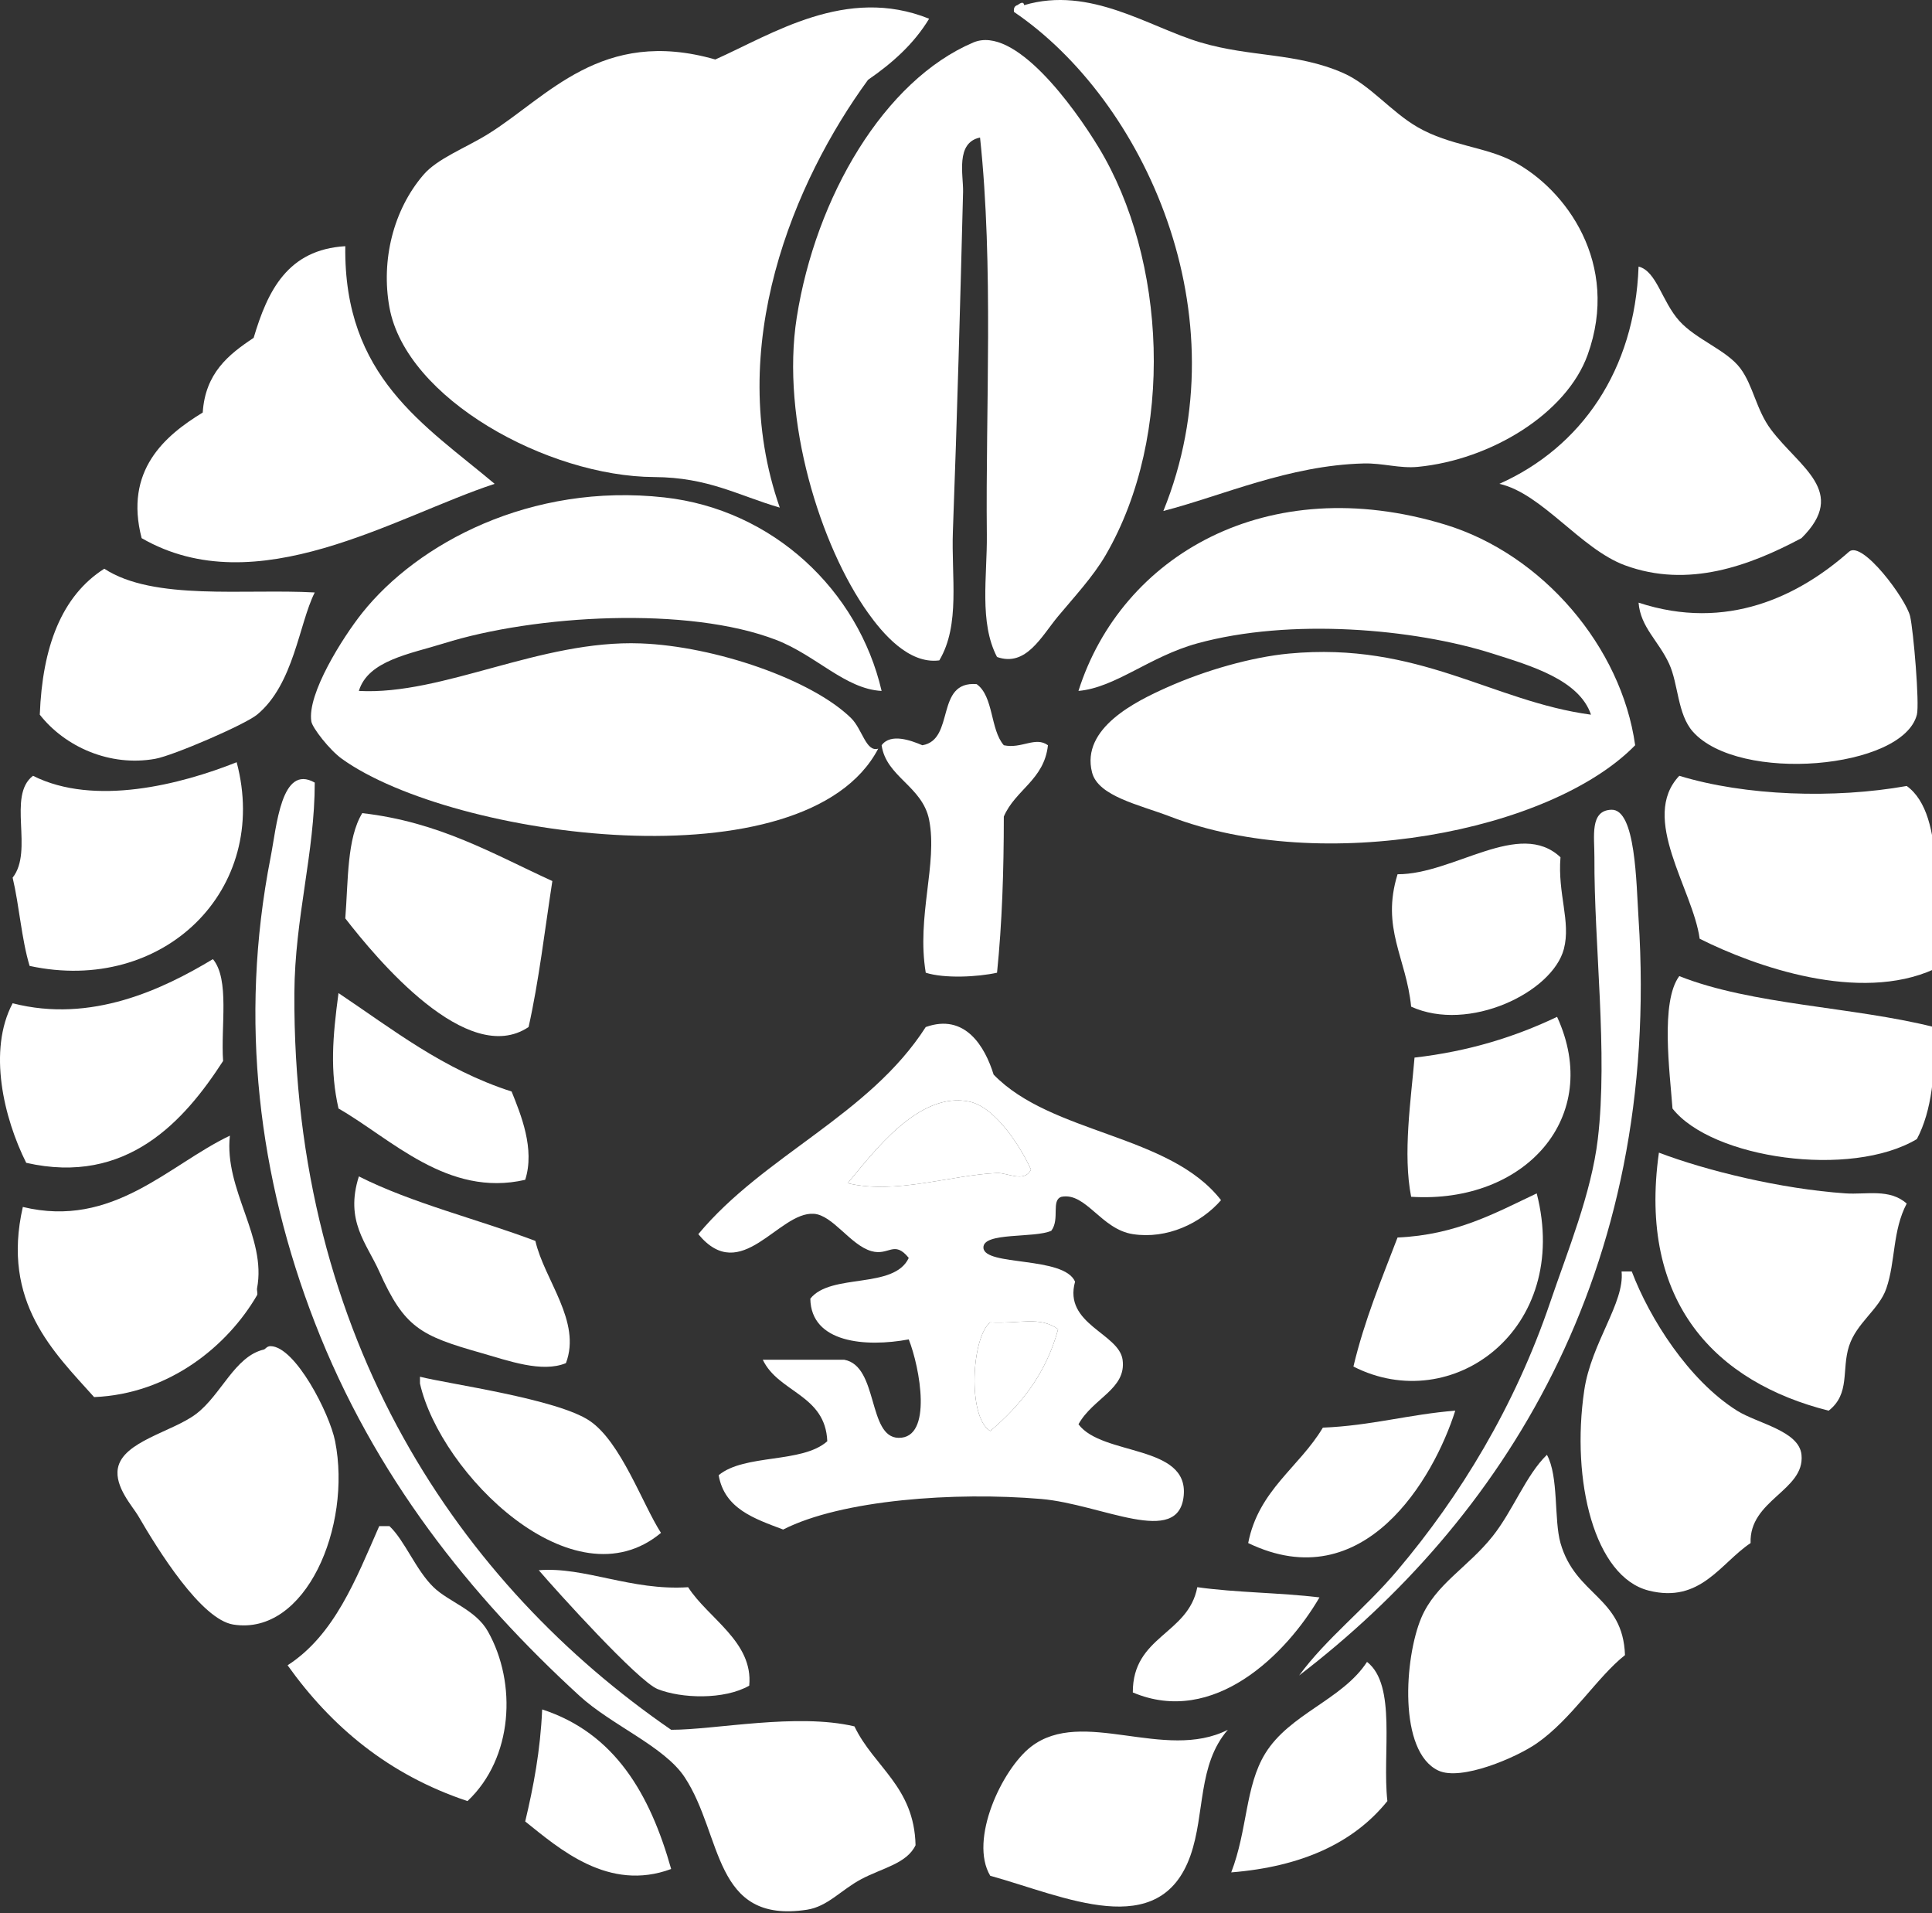
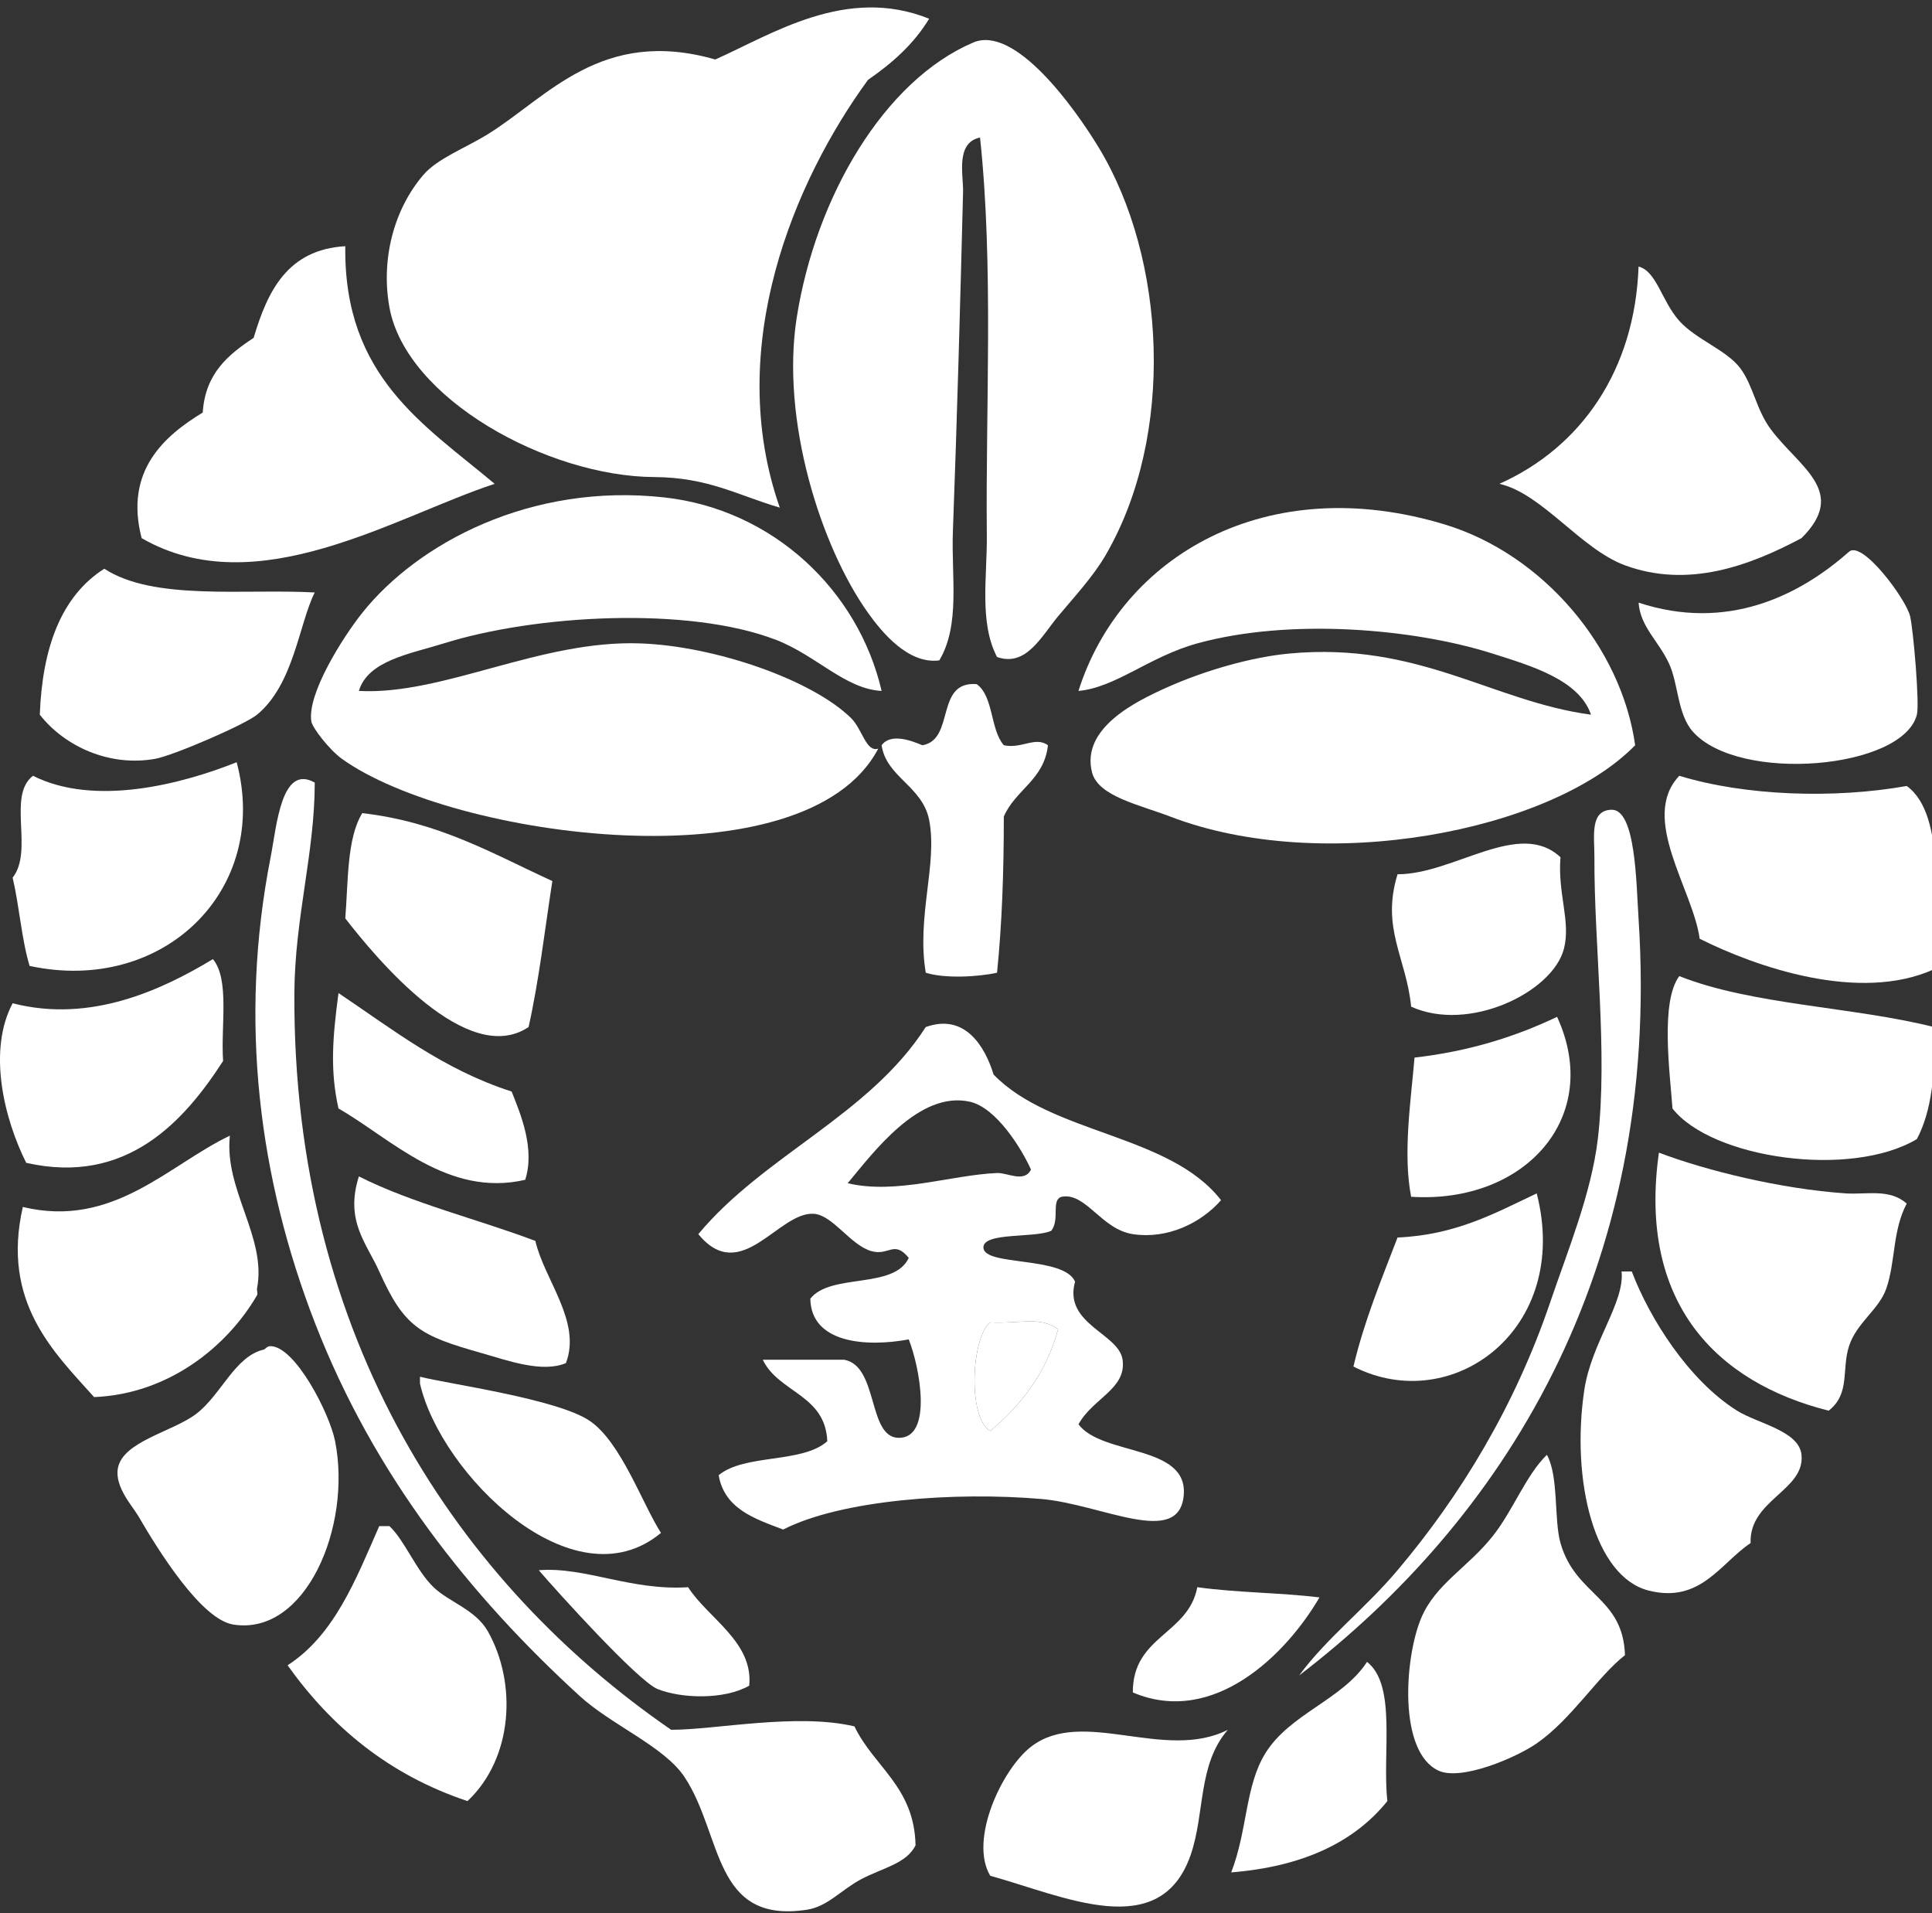
<svg xmlns="http://www.w3.org/2000/svg" version="1.1" id="レイヤー_1" x="0px" y="0px" width="200px" height="198px" viewBox="0 0 200 198" enable-background="new 0 0 200 198" xml:space="preserve">
  <rect x="0" y="0" width="200" height="198" fill="#333333" stroke="none" />
-   <path fill="#FFFFFF" d="M120.43,52.889c8.252-20.319-2.018-42.535-15.462-51.654c-0.057-0.408,0.078-0.625,0.353-0.703  c0.312-0.216,0.629-0.424,0.703,0c6.836-2.029,12.937,2.287,18.271,3.865c5.233,1.548,9.888,1.023,14.759,3.163  c2.779,1.221,4.938,4.022,7.73,5.622c3.308,1.896,6.945,2,9.839,3.514c5.481,2.869,11.127,10.596,7.729,20.029  c-2.188,6.077-10.01,10.862-17.568,11.596c-1.918,0.186-3.631-0.403-5.622-0.352C133.409,48.168,126.562,51.304,120.43,52.889z" />
  <path fill="#FFFFFF" d="M96.183,1.938c-1.589,2.627-3.828,4.605-6.325,6.325c-7.639,10.453-14.942,27.688-9.136,44.275  c-4.328-1.255-7.379-3.132-13.001-3.162c-11.013-0.059-25.695-8.092-27.408-17.569c-0.881-4.877,0.4-10.072,3.514-13.705  c1.458-1.702,4.308-2.752,6.676-4.216c6.148-3.801,11.74-11.116,23.543-7.729C79.913,3.549,87.606-1.519,96.183,1.938z" />
  <path fill="#FFFFFF" d="M103.211,67.999c-1.868-3.586-1.009-8.342-1.054-12.65c-0.138-13.081,0.717-27.798-0.703-41.113  c-2.571,0.525-1.713,3.908-1.757,5.623c-0.282,11.126-0.618,23.485-1.054,35.139c-0.176,4.694,0.79,9.666-1.406,13.353  c-3.188,0.421-5.909-2.859-7.379-4.919c-4.891-6.854-9.049-19.954-7.379-30.571c1.963-12.479,9.053-24.54,18.272-28.462  c4.274-1.819,10.381,6.57,13.001,10.893c6.947,11.463,7.941,29.714,0.703,42.167c-1.294,2.225-3.277,4.354-4.92,6.325  C107.816,65.845,106.227,69.069,103.211,67.999z" />
  <path fill="#FFFFFF" d="M35.745,25.481c-0.184,13.537,8.21,18.496,15.461,24.597c-10.314,3.386-24.64,12.484-36.544,5.622  c-1.82-7.007,2.4-10.609,6.325-13.001c0.264-4.07,2.662-6.005,5.271-7.73C27.705,30.091,29.775,25.837,35.745,25.481z" />
  <path fill="#FFFFFF" d="M169.624,27.589c1.871,0.473,2.401,3.604,4.216,5.622c1.756,1.954,4.906,3.014,6.325,4.919  c1.336,1.794,1.637,4.29,3.162,6.325c2.946,3.932,8.028,6.429,3.161,11.245c-5.354,2.851-11.717,5.224-18.271,2.811  c-4.584-1.688-8.586-7.442-13.002-8.433C163.671,46.307,169.241,38.324,169.624,27.589z" />
  <path fill="#FFFFFF" d="M91.264,71.513c-3.751-0.194-6.758-3.667-10.893-5.271c-9.116-3.535-25.02-2.605-34.436,0.352  c-3.443,1.081-7.833,1.751-8.785,4.919c8.73,0.468,18.773-5.301,29.166-4.919c7.699,0.283,17.716,3.742,21.786,7.73  c1.174,1.15,1.543,3.555,2.812,3.163c-7.48,14.292-44.072,9.28-55.52,1.054c-1.293-0.93-3.056-3.209-3.163-3.865  c-0.463-2.841,3.258-8.718,5.271-11.245c5.709-7.164,17.402-13.487,31.273-11.947C80.016,52.732,88.847,61.093,91.264,71.513z" />
  <path fill="#FFFFFF" d="M169.271,77.135c-8.771,8.981-32.371,13.443-48.141,7.379c-3.156-1.213-7.447-2.086-8.082-4.568  c-1.174-4.591,4.59-7.379,7.73-8.785c4.041-1.808,8.826-3.154,12.65-3.514c13.43-1.262,21.057,4.958,31.272,6.325  c-1.228-3.615-6.203-5.059-10.19-6.325c-8.15-2.588-20.945-3.699-30.57-1.054c-4.948,1.36-8.455,4.579-12.299,4.919  c4.445-13.996,19.524-22.824,37.95-17.218C159.712,57.374,167.854,66.975,169.271,77.135z" />
  <path fill="#FFFFFF" d="M169.624,62.376c9.158,3.011,16.623-0.702,21.785-5.271c1.37-1.214,5.907,4.902,6.325,6.676  c0.341,1.449,0.99,9.063,0.701,10.19c-1.447,5.654-18.438,7.112-23.19,1.757c-1.608-1.813-1.491-4.921-2.459-7.028  C171.689,66.318,169.825,64.924,169.624,62.376z" />
  <path fill="#FFFFFF" d="M32.582,61.322c-1.638,3.249-2.155,9.506-5.974,12.65c-1.244,1.024-8.656,4.23-10.542,4.568  c-4.702,0.842-9.349-1.252-11.947-4.568c0.265-6.997,2.243-12.281,6.676-15.109C15.915,62.214,25.368,60.917,32.582,61.322z" />
  <path fill="#FFFFFF" d="M101.104,70.81c1.773,1.271,1.393,4.698,2.811,6.325c1.85,0.397,3.273-0.951,4.568,0  c-0.392,3.591-3.371,4.594-4.568,7.379c0,5.621-0.18,11.064-0.702,16.164c-1.976,0.441-5.438,0.621-7.379,0  c-0.973-5.823,1.246-11.268,0.351-15.812c-0.689-3.503-4.452-4.444-4.919-7.731c0.939-1.282,3.053-0.494,4.217,0  C98.895,76.567,96.769,70.458,101.104,70.81z" />
  <path fill="#FFFFFF" d="M3.065,99.975c-0.842-2.789-1.062-6.201-1.757-9.136c2.209-2.787-0.598-8.481,2.108-10.542  c6.355,3.199,15.315,0.896,21.083-1.405C28.006,92.083,16.916,102.969,3.065,99.975z" />
  <path fill="#FFFFFF" d="M32.582,81c0.006,7.258-2.066,13.996-2.108,21.787c-0.194,35.943,17.253,61.289,39.004,76.251  c4.539,0.008,12.998-1.765,18.975-0.353c2.009,4.198,6.188,6.229,6.325,12.299c-0.914,1.916-3.452,2.357-5.623,3.515  c-2.099,1.118-3.476,2.835-5.622,3.163c-9.757,1.486-8.689-7.674-12.65-13.705c-2.096-3.191-7.561-5.383-10.893-8.434  c-11.271-10.317-21.257-22.765-27.408-38.652c-5.751-14.855-7.898-31.18-4.568-48.14C28.643,85.529,29.106,79.029,32.582,81z" />
  <path fill="#FFFFFF" d="M173.84,80.297c6.831,2.087,16.036,2.391,23.543,1.054c4.159,2.996,2.848,12.908,2.812,18.975  c-7.73,3.49-18.442-0.251-24.246-3.163C175.253,92.046,169.702,84.665,173.84,80.297z" />
  <path fill="#FFFFFF" d="M57.179,91.19c-0.785,5.072-1.388,10.326-2.46,15.11c-6.347,4.255-15.752-7.089-18.975-11.245  c0.311-3.906,0.157-8.276,1.757-10.893C45.492,85.075,51.067,88.401,57.179,91.19z" />
  <path fill="#FFFFFF" d="M146.081,104.191c-0.5-5.07-3.134-8.115-1.406-13.704c5.812,0.02,12.614-5.765,16.867-1.757  c-0.313,3.771,1.092,6.65,0.351,9.487C160.718,102.716,152.046,106.908,146.081,104.191z" />
  <path fill="#FFFFFF" d="M2.714,120.355C0.4,115.74-1.288,108.727,1.309,103.84c8.152,2.098,15.567-1.459,20.732-4.568  c1.753,2.112,0.803,6.928,1.054,10.542C19.082,116.023,13.124,122.719,2.714,120.355z" />
  <path fill="#FFFFFF" d="M200.193,106.3c0.201,4.652-0.213,8.689-1.758,11.597c-6.836,4.086-21.227,2.028-25.299-3.162  c-0.273-3.756-1.271-11.049,0.702-13.705C181.389,104.023,191.768,104.186,200.193,106.3z" />
  <path fill="#FFFFFF" d="M35.042,102.787c5.615,3.755,10.829,7.911,17.921,10.189c0.952,2.369,2.434,5.944,1.406,9.137  c-8.039,1.859-13.917-4.29-19.327-7.379C34.156,110.824,34.426,107.386,35.042,102.787z" />
  <path fill="#FFFFFF" d="M161.189,105.246c4.763,10.367-3.321,19.369-15.108,18.624c-0.873-4.468-0.017-10.029,0.351-14.407  C152.107,108.814,156.904,107.287,161.189,105.246z" />
  <path fill="#FFFFFF" d="M126.402,124.22c-2.092,2.401-5.6,4.062-9.137,3.515c-3.277-0.504-4.851-4.354-7.379-3.864  c-1.109,0.348-0.141,2.304-1.055,3.514c-1.729,0.796-7.1,0.114-7.027,1.757c0.084,1.941,8.338,0.84,9.487,3.515  c-1.235,4.403,4.545,5.34,4.919,8.081c0.414,3.035-3.072,3.97-4.566,6.678c2.451,3.294,11.394,2.068,10.893,7.379  c-0.51,5.409-8.514,0.884-14.76,0.352c-8.919-0.76-20.659,0.082-26.705,3.164c-2.974-1.127-6.065-2.136-6.677-5.623  c2.684-2.236,8.646-1.193,11.245-3.515c-0.194-4.842-5.051-5.021-6.676-8.435c2.811,0,5.622,0,8.433,0  c3.558,0.648,2.403,8.033,5.623,8.082c3.565,0.056,2.202-7.286,1.054-10.188c-4.46,0.826-10.118,0.378-10.19-4.217  c2.12-2.683,8.67-0.937,10.19-4.218c-1.528-1.879-2.052-0.188-3.865-0.702c-2.176-0.616-3.999-3.742-5.974-3.865  c-3.66-0.229-7.516,7.488-11.947,2.108c6.811-8.182,17.684-12.301,23.543-21.436c4.081-1.461,6.135,2.031,7.027,4.92  C108.85,117.412,121.079,117.363,126.402,124.22z M100.4,114.031c-5.293-1.182-10.075,5.377-12.65,8.434  c5.001,1.194,10.718-0.854,15.461-1.055c1.084-0.046,2.811,1.043,3.516-0.352C105.805,118.973,103.157,114.646,100.4,114.031z   M102.509,136.871c-1.944,1.518-2.379,9.816,0,11.244c3.171-2.686,5.78-5.932,7.027-10.541  C107.596,136.188,105.591,137.042,102.509,136.871z" />
-   <path fill="#FFFFFF" d="M106.727,121.059c-0.705,1.395-2.432,0.306-3.516,0.352c-4.743,0.201-10.46,2.249-15.461,1.055  c2.575-3.057,7.357-9.615,12.65-8.434C103.157,114.646,105.805,118.973,106.727,121.059z" />
  <path fill="#FFFFFF" d="M9.742,144.602c-4.154-4.638-9.628-9.807-7.379-19.679c9.342,2.253,15.097-4.366,21.435-7.379  c-0.617,5.606,3.833,10.515,2.811,15.812c-0.035,0.183,0.091,0.547,0,0.703C23.576,139.279,17.542,144.283,9.742,144.602z" />
  <path fill="#FFFFFF" d="M171.73,119.301c4.879,1.856,12.599,3.756,19.326,4.217c2.137,0.146,4.557-0.526,6.325,1.055  c-1.485,2.824-1.144,5.977-2.108,8.785c-0.75,2.182-3.086,3.55-3.864,5.974c-0.785,2.444,0.146,4.919-2.106,6.677  C177.691,143.088,169.533,134.857,171.73,119.301z" />
  <path fill="#FFFFFF" d="M37.15,121.761c5.529,2.787,12.232,4.4,18.272,6.677c0.924,4.039,4.799,8.332,3.163,12.649  c-2.486,1.027-5.937-0.243-8.785-1.055c-6.244-1.777-7.934-2.589-10.542-8.433C37.958,128.684,35.683,126.383,37.15,121.761z" />
  <path fill="#FFFFFF" d="M159.081,123.518c3.604,14.059-8.752,23.139-18.976,17.922c1.15-4.824,2.916-9.031,4.568-13.354  C150.734,127.82,154.788,125.55,159.081,123.518z" />
  <path fill="#FFFFFF" d="M167.866,131.6c0.352,0,0.702,0,1.055,0c1.841,4.854,5.884,11.258,10.894,14.407  c2.117,1.331,6.43,2.077,6.676,4.568c0.369,3.707-5.432,4.653-5.27,9.135c-3.13,2.09-5.185,6.271-10.544,4.92  c-5.616-1.416-8.059-11.344-6.676-20.731C164.725,138.988,168.197,134.843,167.866,131.6z" />
  <path fill="#FFFFFF" d="M109.536,137.574c-1.247,4.609-3.856,7.855-7.027,10.541c-2.379-1.428-1.944-9.727,0-11.244  C105.591,137.042,107.596,136.188,109.536,137.574z" />
  <path fill="#FFFFFF" d="M27.311,139.682c0.167-0.039,0.302-0.356,0.703-0.352c2.549,0.038,6.103,6.945,6.676,9.839  c1.748,8.815-3.033,20.175-10.542,18.976c-3.333-0.533-7.774-7.688-9.839-11.244c-0.557-0.959-2.453-3.002-2.108-4.92  c0.502-2.795,5.627-3.773,8.082-5.621C22.901,144.389,24.287,140.386,27.311,139.682z" />
  <path fill="#FFFFFF" d="M68.424,158.657c-9.078,7.562-22.839-6.142-24.949-15.462c0-0.233,0-0.467,0-0.701  c2.944,0.754,14.194,2.285,17.569,4.566C64.283,149.251,66.509,155.688,68.424,158.657z" />
-   <path fill="#FFFFFF" d="M150.648,146.007c-2.211,6.996-9.438,19.482-21.436,13.703c1.071-5.487,5.281-7.836,7.73-11.946  C141.902,147.568,145.874,146.386,150.648,146.007z" />
  <path fill="#FFFFFF" d="M160.137,150.576c1.235,2.25,0.715,6.717,1.405,9.135c1.563,5.479,6.47,5.527,6.676,11.598  c-2.847,2.233-5.538,6.64-9.137,9.135c-2.108,1.466-7.826,3.927-10.188,2.812c-4.156-1.959-3.511-11.668-1.759-15.812  c1.476-3.484,4.802-5.197,7.38-8.434C156.622,156.364,157.971,152.667,160.137,150.576z" />
  <path fill="#FFFFFF" d="M48.395,186.417c-8.17-2.724-14.087-7.699-18.624-14.056c4.841-3.123,7.062-8.867,9.487-14.406  c0.352,0,0.703,0,1.054,0c1.577,1.471,2.743,4.561,4.568,6.324c1.581,1.529,4.352,2.318,5.623,4.568  C53.532,174.21,53.122,181.971,48.395,186.417z" />
  <path fill="#FFFFFF" d="M77.56,174.469c-2.59,1.486-7.047,1.334-9.487,0.352c-2.036-0.818-10.495-10.193-12.299-12.299  c4.744-0.388,9.549,2.147,15.461,1.758C73.29,167.497,77.998,169.93,77.56,174.469z" />
  <path fill="#FFFFFF" d="M136.593,165.333c-3.423,5.875-10.944,13.392-19.325,9.839c-0.019-5.874,5.739-5.972,6.676-10.895  C127.943,164.845,132.518,164.841,136.593,165.333z" />
  <path fill="#FFFFFF" d="M143.62,186.417c-3.501,4.347-8.897,6.796-16.164,7.38c1.701-4.41,1.433-8.902,3.515-12.299  c2.528-4.125,7.988-5.561,10.543-9.488C144.607,174.418,143.072,181.46,143.62,186.417z" />
-   <path fill="#FFFFFF" d="M56.125,176.93c7.511,2.444,11.164,8.747,13.353,16.516c-6.478,2.404-11.576-2.096-15.109-4.92  C55.226,184.932,55.939,181.195,56.125,176.93z" />
  <path fill="#FFFFFF" d="M127.105,179.038c-3.143,3.628-2.347,8.677-3.865,13.001c-3.178,9.04-13.081,4.225-20.731,2.107  c-2.221-3.713,1.214-11.028,4.218-13.353C112.055,176.672,120.553,182.359,127.105,179.038z" />
  <path fill="#FFFFFF" d="M134.484,173.416c2.842-3.869,6.785-6.861,10.189-10.895c6.463-7.65,12.135-16.922,15.812-27.758  c1.783-5.259,4.248-11.224,4.92-16.867c1.061-8.93-0.396-20.145-0.352-29.166c0.01-2.139-0.505-4.844,1.756-4.92  c2.531-0.084,2.573,7.615,2.812,11.245C172.041,131.955,155.26,157.503,134.484,173.416z" />
</svg>